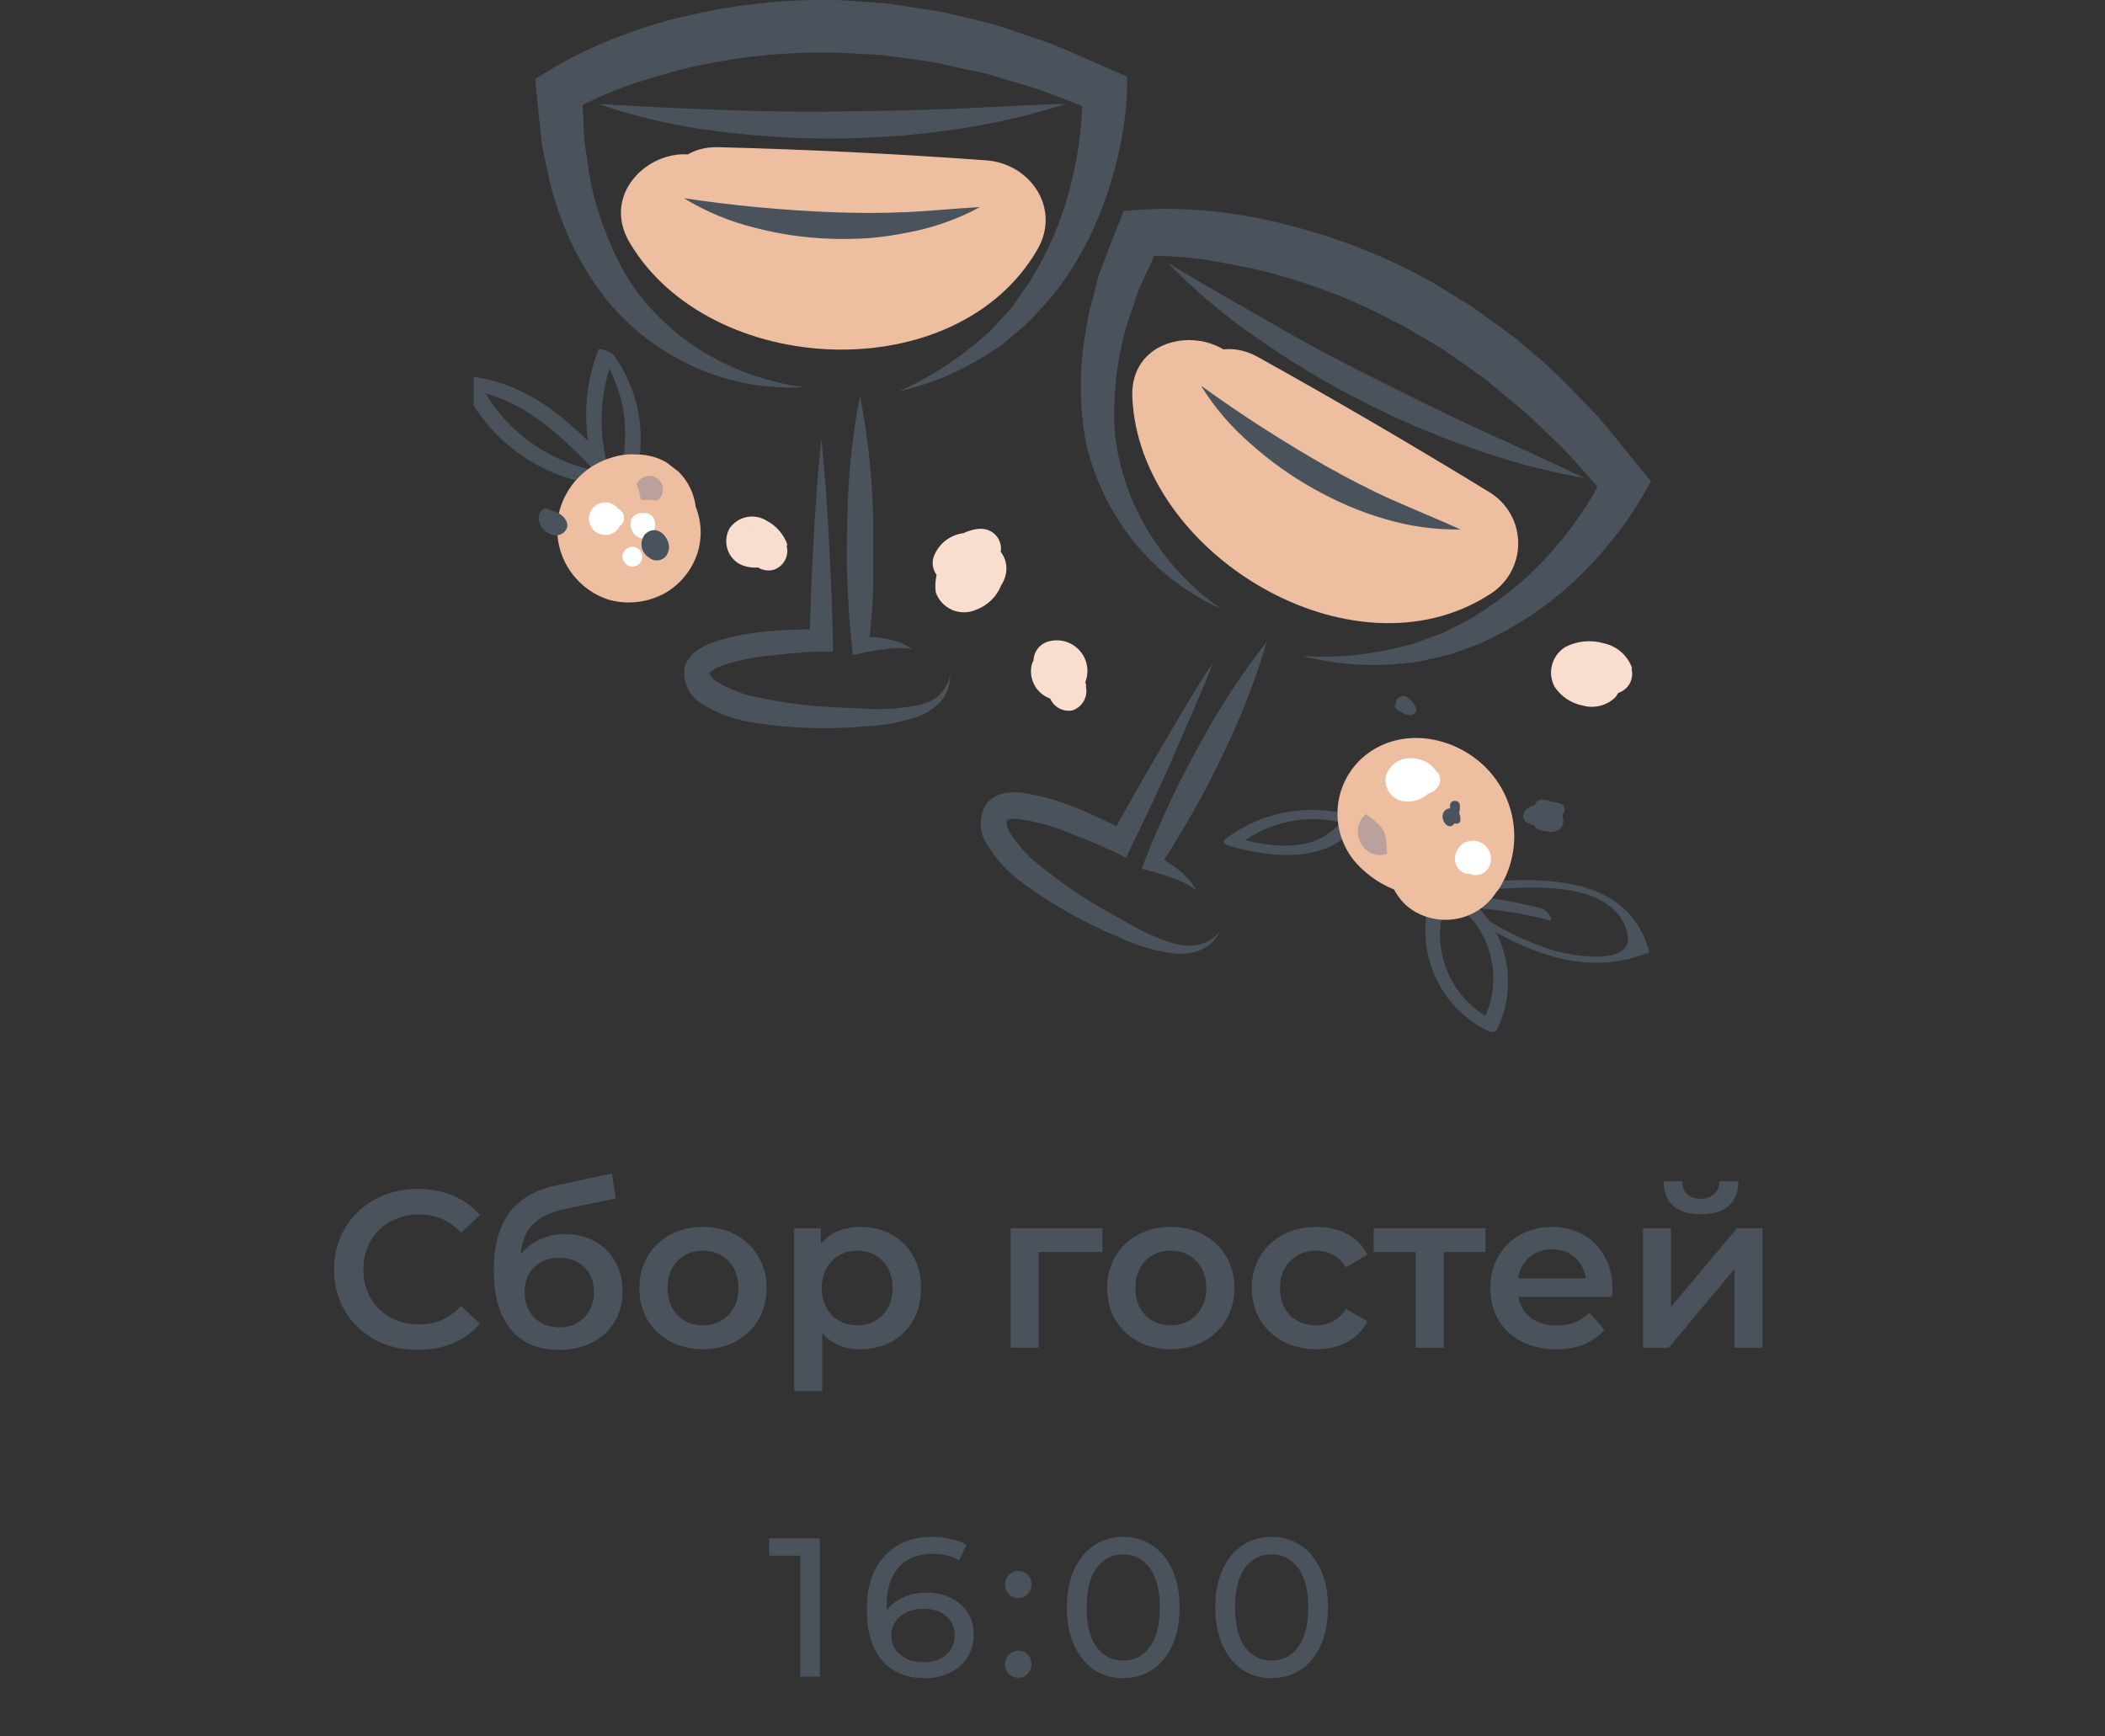
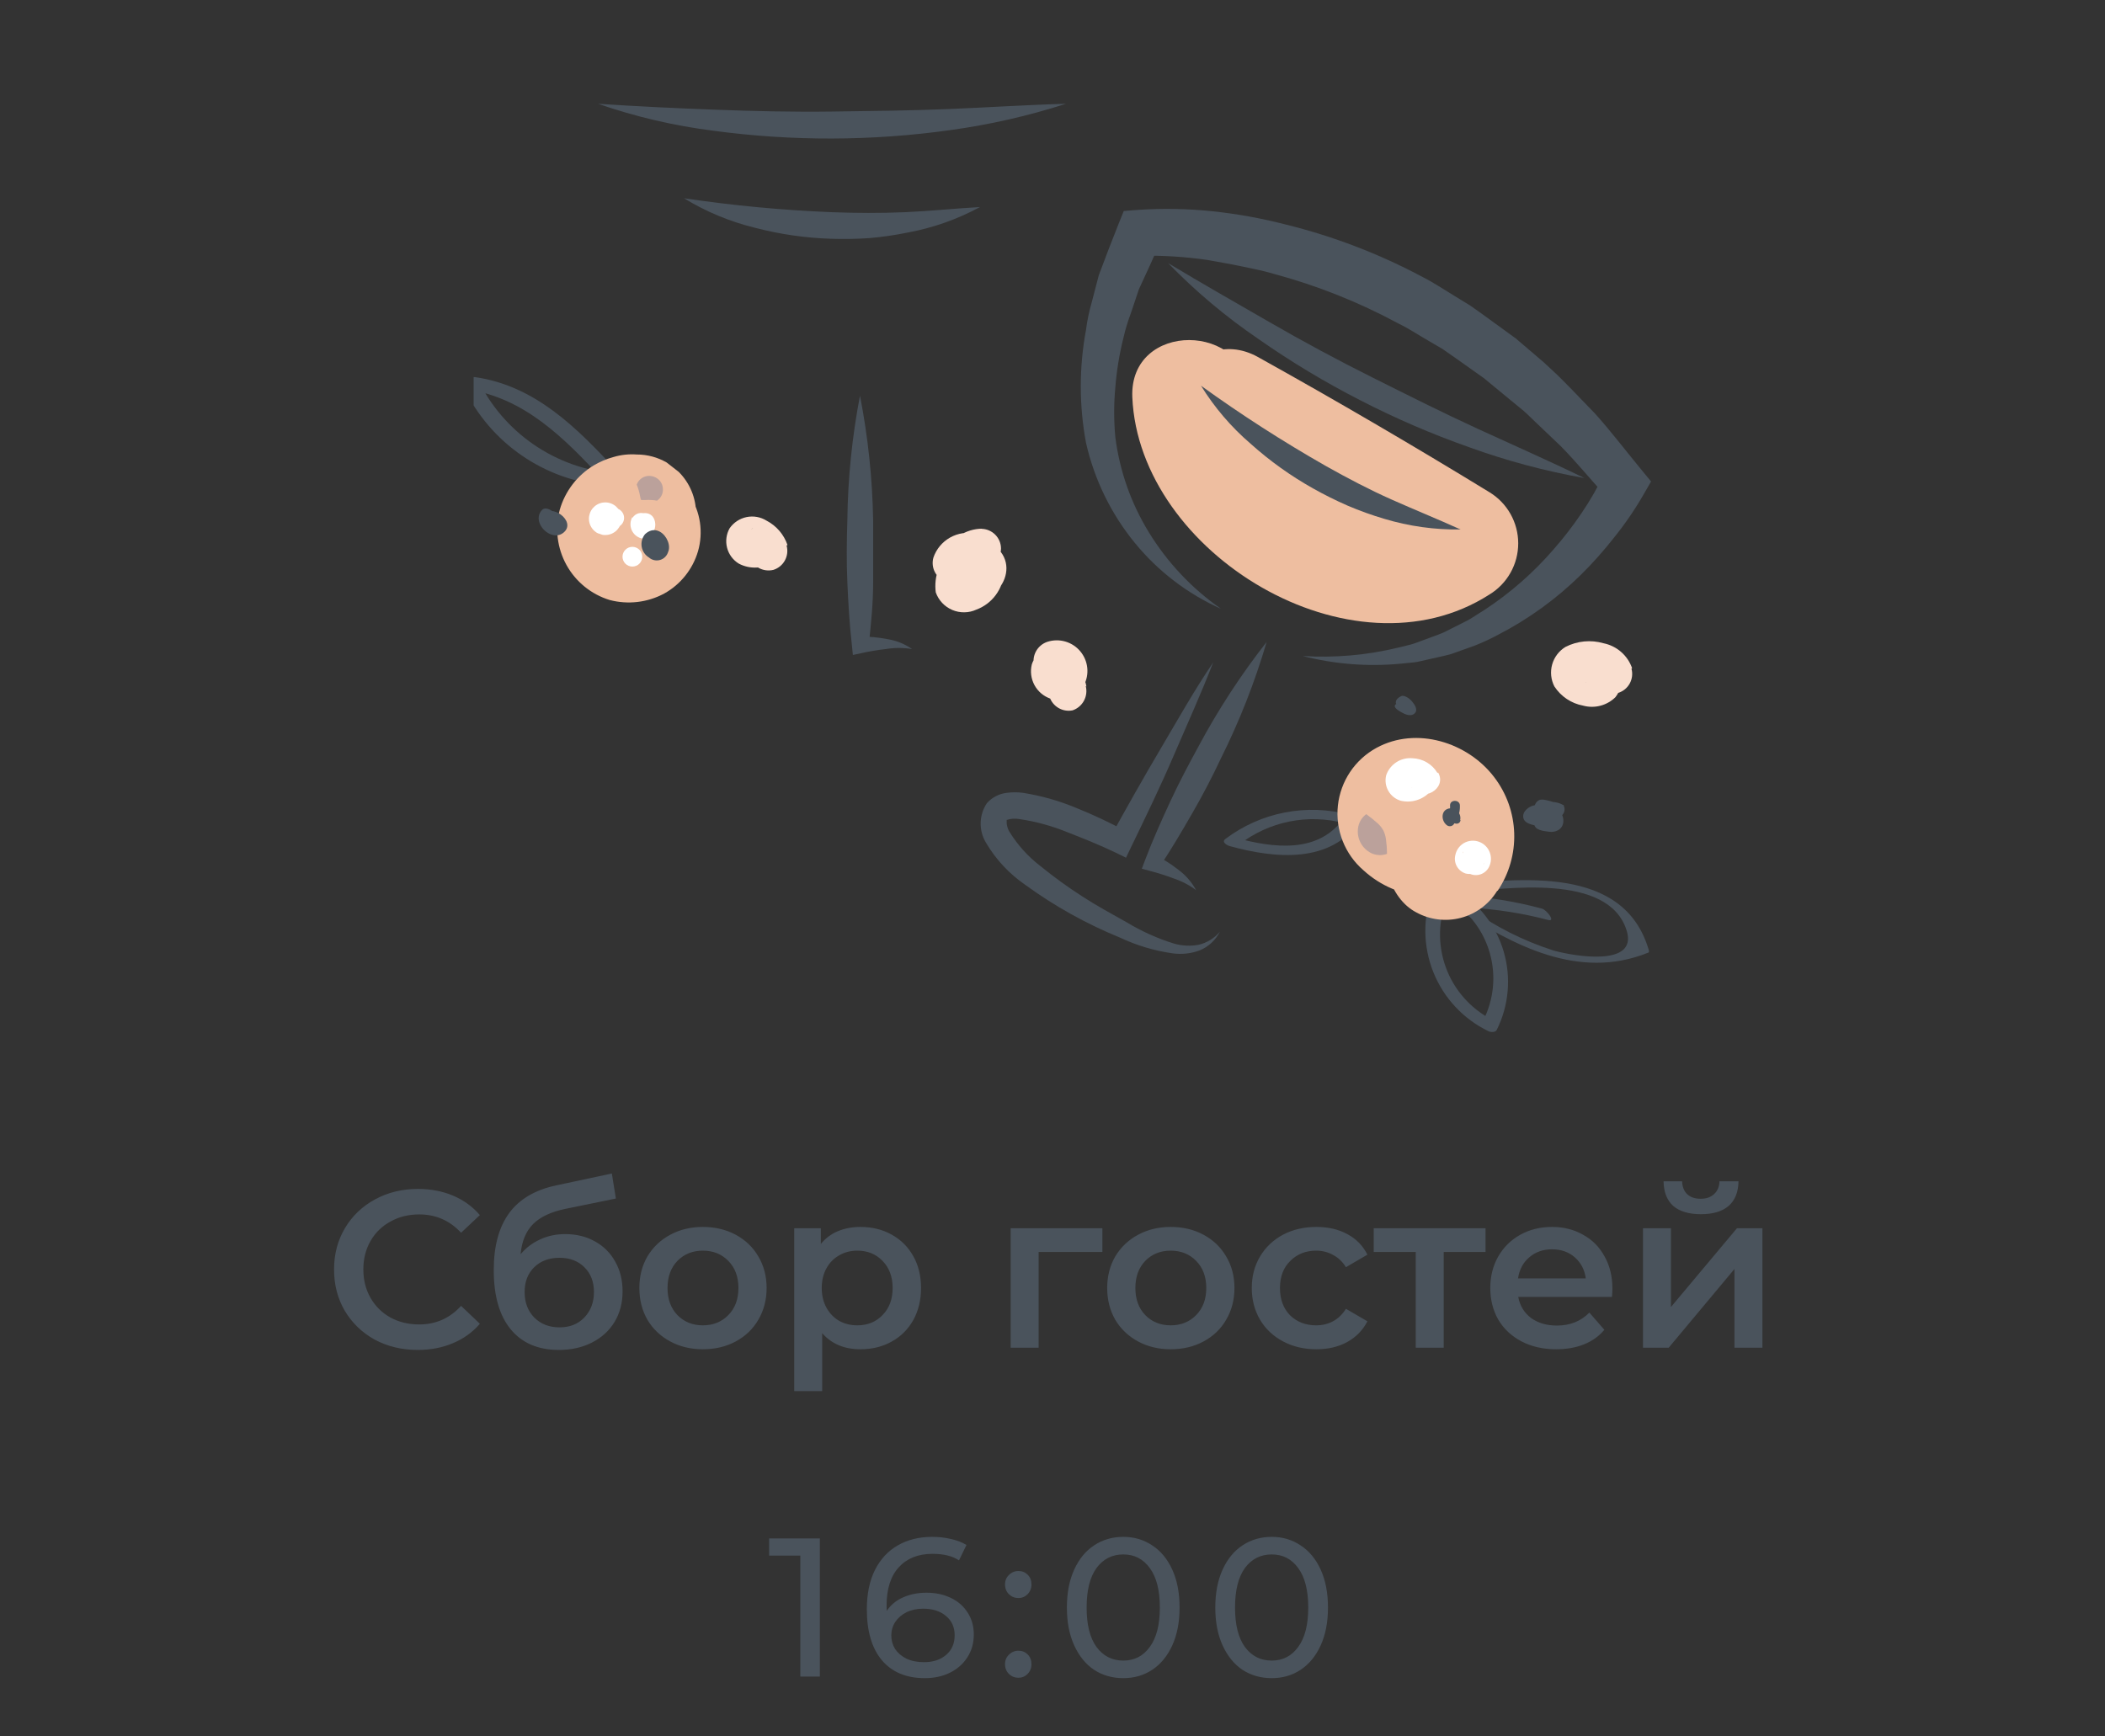
<svg xmlns="http://www.w3.org/2000/svg" width="160" height="132" viewBox="0 0 160 132" fill="none">
  <rect x="0" y="0" width="160" height="132" fill="#333333" stroke="none" />
  <g clip-path="url(#clip0_2866_383)">
-     <path d="M46.567 36.61C45.416 33.528 45.449 30.129 46.657 27.07L45.487 26.68C46.538 28.137 47.208 29.833 47.434 31.615C47.662 33.396 47.439 35.206 46.787 36.88C46.707 37.09 47.867 37.54 47.957 37.32C48.619 35.627 48.846 33.796 48.617 31.993C48.388 30.19 47.711 28.474 46.647 27C46.547 26.86 45.577 26.35 45.477 26.61C44.27 29.706 44.245 33.137 45.407 36.25C45.517 36.55 46.617 36.72 46.567 36.59V36.61Z" fill="#4A535C" />
    <path d="M46.857 35.77C43.857 32.53 40.677 29.32 36.117 28.67C35.747 28.62 35.047 29.04 35.257 29.48C36.254 31.552 37.774 33.328 39.669 34.632C41.563 35.935 43.766 36.721 46.057 36.91C46.507 36.91 47.337 36.04 46.737 35.99C44.517 35.808 42.383 35.046 40.549 33.781C38.715 32.516 37.246 30.791 36.287 28.78L35.437 29.59C39.867 30.22 42.917 33.33 45.827 36.47C46.177 36.85 47.187 36.12 46.827 35.77H46.857Z" fill="#4A535C" />
    <path d="M108.877 67.77C108.136 69.753 108.161 71.941 108.949 73.906C109.737 75.87 111.231 77.47 113.137 78.39C113.297 78.47 113.667 78.5 113.767 78.29C114.688 76.442 114.877 74.314 114.294 72.334C113.712 70.353 112.402 68.665 110.627 67.61C109.977 67.21 109.457 67.94 110.117 68.35C111.638 69.274 112.754 70.739 113.24 72.451C113.726 74.162 113.546 75.995 112.737 77.58L113.357 77.49C111.748 76.647 110.512 75.233 109.892 73.525C109.272 71.817 109.313 69.939 110.007 68.26C110.197 67.73 109.097 67.16 108.877 67.77V67.77Z" fill="#4A535C" />
    <path d="M110.697 69.05C115.027 71.89 120.007 74.52 125.227 72.44C125.297 72.44 125.357 72.36 125.337 72.27C123.457 65.69 115.477 66.83 110.187 67.27C109.557 67.27 110.647 67.85 110.957 67.83C114.357 67.58 122.287 66.3 123.647 70.76C124.487 73.51 119.707 72.7 118.127 72.27C115.802 71.531 113.611 70.424 111.637 68.99C111.377 68.82 110.167 68.75 110.697 69.1V69.05Z" fill="#4A535C" />
    <path d="M111.717 69C113.723 69.109 115.714 69.421 117.657 69.93C118.297 70.11 117.557 69.16 117.197 69.07C115.183 68.527 113.119 68.192 111.037 68.07C110.547 68.07 111.347 68.94 111.717 68.96V69Z" fill="#4A535C" />
    <path d="M102.587 61.94C100.976 61.506 99.287 61.446 97.649 61.765C96.011 62.084 94.468 62.773 93.137 63.78C92.817 64.02 93.287 64.27 93.477 64.32C96.887 65.26 101.187 65.71 103.427 62.32C103.707 61.9 102.497 61.66 102.237 62.05C100.307 64.96 96.777 64.47 93.847 63.67L94.187 64.2C95.306 63.332 96.61 62.734 97.998 62.453C99.385 62.172 100.819 62.216 102.187 62.58C102.787 62.73 103.367 62.14 102.567 61.93L102.587 61.94Z" fill="#4A535C" />
    <path d="M113.847 67.7C114.708 66.413 115.144 64.888 115.094 63.34C115.044 61.792 114.51 60.299 113.567 59.07C111.567 56.44 107.677 55.19 104.627 56.85C103.82 57.29 103.131 57.919 102.62 58.683C102.109 59.447 101.791 60.324 101.692 61.238C101.594 62.152 101.719 63.077 102.056 63.932C102.393 64.787 102.932 65.549 103.627 66.15C104.934 67.349 106.617 68.056 108.387 68.15C110.129 68.192 111.818 67.553 113.097 66.37C114.917 64.87 114.767 61.54 113.097 60C112.236 59.187 111.097 58.734 109.912 58.734C108.728 58.734 107.588 59.187 106.727 60C106.986 59.731 107.296 59.517 107.64 59.373C107.984 59.228 108.354 59.156 108.727 59.16C108.237 59.16 108.377 59.16 109.147 59.24C108.287 59.07 109.977 59.72 109.247 59.24C111.107 60.37 110.747 64.01 108.567 64.86C108.262 65.03 107.916 65.11 107.567 65.09C106.837 64.95 106.717 64.94 107.197 65.09C106.567 64.79 106.457 64.75 106.887 64.98L106.417 64.61C106.747 64.95 106.697 64.86 106.247 64.34C106.017 63.67 105.977 63.57 106.117 64.03C106.117 63.81 106.117 63.6 106.047 63.38C106.047 63.88 106.047 63.76 106.147 63.02C106.017 63.48 106.077 63.39 106.327 62.73C106.239 62.896 106.135 63.054 106.017 63.2C104.627 65.11 105.627 68.3 107.637 69.35C108.673 69.922 109.889 70.074 111.034 69.775C112.179 69.475 113.165 68.746 113.787 67.74L113.847 67.7Z" fill="url(#paint0_linear_2866_383)" />
    <path d="M109.267 58.77C109.071 58.437 108.794 58.159 108.462 57.962C108.13 57.764 107.753 57.654 107.367 57.64C106.939 57.6 106.509 57.704 106.147 57.936C105.785 58.168 105.51 58.514 105.367 58.92C105.262 59.324 105.318 59.754 105.523 60.117C105.728 60.481 106.067 60.751 106.467 60.87C106.871 60.965 107.292 60.95 107.688 60.827C108.083 60.704 108.439 60.477 108.717 60.17C108.86 59.959 108.926 59.706 108.906 59.452C108.885 59.199 108.779 58.959 108.604 58.774C108.429 58.589 108.197 58.469 107.945 58.434C107.693 58.398 107.436 58.45 107.217 58.58C107.307 58.5 107.047 58.7 107.057 58.72H107.267C107.412 58.788 107.531 58.9 107.607 59.04V59.64C107.551 59.73 107.472 59.802 107.377 59.85C107.367 59.857 107.355 59.861 107.342 59.861C107.33 59.861 107.317 59.857 107.307 59.85C107.307 59.79 107.417 59.96 107.307 59.85C108.077 61.08 110.027 59.95 109.307 58.72L109.267 58.77Z" fill="white" />
    <path d="M113.127 66C113.223 65.841 113.286 65.665 113.312 65.481C113.339 65.298 113.328 65.111 113.28 64.932C113.233 64.752 113.149 64.585 113.035 64.438C112.921 64.292 112.779 64.17 112.617 64.08C112.429 63.975 112.219 63.916 112.004 63.908C111.789 63.9 111.575 63.943 111.379 64.033C111.184 64.124 111.013 64.26 110.881 64.43C110.748 64.6 110.658 64.799 110.617 65.01C110.548 65.297 110.589 65.6 110.734 65.858C110.879 66.116 111.116 66.31 111.397 66.4C111.686 66.477 111.994 66.437 112.254 66.29C112.514 66.142 112.706 65.898 112.787 65.61V65.67L112.387 66.08L112.487 66.02L111.917 66.18H112.037L111.487 66H111.567L111.157 65.6L111.077 65.29L111.227 64.72V64.8C111.068 65.052 111.016 65.357 111.081 65.647C111.147 65.938 111.325 66.191 111.577 66.35C111.829 66.509 112.134 66.562 112.425 66.496C112.715 66.43 112.968 66.252 113.127 66V66Z" fill="white" />
    <path d="M110.987 62.34C111.012 62.221 111.008 62.097 110.974 61.981C110.94 61.864 110.877 61.757 110.792 61.67C110.707 61.583 110.602 61.519 110.486 61.482C110.37 61.445 110.247 61.438 110.127 61.46C109.527 61.59 109.527 62.35 109.937 62.7C110.008 62.769 110.103 62.808 110.202 62.808C110.301 62.808 110.396 62.769 110.467 62.7C110.808 62.291 110.986 61.772 110.967 61.24C110.967 60.76 110.197 60.76 110.217 61.24C110.243 61.574 110.143 61.906 109.937 62.17H110.467V62.01L110.297 62.23V62.14C110.227 62.62 110.947 62.82 111.017 62.34H110.987Z" fill="#4A535C" />
    <path d="M103.847 61.89C104.146 62.104 104.433 62.334 104.707 62.58C104.884 62.737 105.032 62.923 105.147 63.13C105.252 63.344 105.32 63.574 105.347 63.81C105.398 64.175 105.424 64.542 105.427 64.91C105.232 64.981 105.024 65.012 104.816 65.001C104.609 64.991 104.405 64.94 104.217 64.85C103.882 64.681 103.606 64.413 103.427 64.082C103.248 63.751 103.175 63.374 103.217 63C103.239 62.781 103.306 62.569 103.414 62.378C103.523 62.187 103.67 62.021 103.847 61.89Z" fill="#BBA19B" />
    <path d="M59.857 41.43C59.584 40.632 59.015 39.97 58.267 39.58C57.814 39.297 57.269 39.2 56.746 39.308C56.223 39.416 55.762 39.721 55.457 40.16C55.205 40.609 55.135 41.139 55.264 41.639C55.392 42.138 55.709 42.568 56.147 42.84C56.577 43.07 57.062 43.174 57.548 43.143C58.034 43.111 58.501 42.944 58.897 42.66C59.225 42.452 59.46 42.126 59.553 41.748C59.645 41.371 59.587 40.972 59.391 40.637C59.196 40.301 58.877 40.055 58.504 39.949C58.13 39.843 57.73 39.887 57.387 40.07C57.294 40.129 57.197 40.183 57.097 40.23C57.277 40.09 57.497 40.12 57.737 40.31L58.067 40.62C56.587 41.553 56.227 42.103 56.987 42.27C56.857 42.21 56.847 42.21 56.937 42.27C57.027 42.33 57.017 42.32 56.937 42.27C57.057 42.39 57.057 42.39 56.937 42.27C57.017 42.423 57.017 42.423 56.937 42.27C57.053 42.648 57.31 42.967 57.654 43.163C57.998 43.358 58.403 43.414 58.787 43.32C59.162 43.202 59.476 42.943 59.662 42.598C59.849 42.252 59.894 41.848 59.787 41.47L59.857 41.43Z" fill="#F9DECF" />
    <path d="M82.577 52.18C82.474 51.631 82.245 51.113 81.909 50.667C81.572 50.222 81.137 49.86 80.637 49.61C80.437 49.499 80.215 49.434 79.986 49.42C79.757 49.406 79.529 49.444 79.317 49.53C79.104 49.617 78.914 49.749 78.76 49.919C78.607 50.089 78.493 50.291 78.427 50.51C78.297 51.041 78.37 51.602 78.63 52.082C78.891 52.563 79.321 52.929 79.837 53.11C80.311 53.263 80.823 53.247 81.286 53.065C81.75 52.883 82.135 52.545 82.377 52.11C82.597 51.7 82.69 51.234 82.643 50.772C82.596 50.309 82.412 49.871 82.114 49.514C81.816 49.157 81.418 48.897 80.972 48.768C80.525 48.639 80.05 48.647 79.607 48.79C79.237 48.914 78.928 49.174 78.742 49.518C78.557 49.861 78.508 50.262 78.607 50.64C78.71 51.018 78.91 51.363 79.187 51.64C79.464 51.917 79.809 52.117 80.187 52.22C80.379 52.279 80.581 52.3 80.781 52.279C80.98 52.259 81.174 52.199 81.35 52.103C81.526 52.007 81.681 51.876 81.806 51.719C81.93 51.561 82.022 51.381 82.076 51.187C82.129 50.994 82.144 50.791 82.117 50.592C82.091 50.393 82.026 50.202 81.924 50.028C81.823 49.855 81.688 49.704 81.526 49.584C81.366 49.464 81.182 49.378 80.987 49.33C81.104 49.373 81.21 49.441 81.298 49.529C81.386 49.617 81.454 49.723 81.497 49.84L80.497 51.69C80.757 51.6 80.387 51.69 80.297 51.69C80.184 51.655 80.081 51.592 79.999 51.506C79.917 51.42 79.858 51.315 79.827 51.2C79.587 49.99 81.697 49.93 81.427 51.31L79.217 52.2C79.217 52.2 79.617 52.43 79.407 52.27C79.407 52.27 79.717 52.6 79.567 52.4C79.567 52.45 79.777 52.8 79.677 52.55C79.73 52.688 79.763 52.833 79.777 52.98C79.894 53.334 80.137 53.633 80.459 53.821C80.782 54.009 81.161 54.073 81.527 54C81.896 53.874 82.204 53.613 82.389 53.271C82.574 52.928 82.624 52.528 82.527 52.15L82.577 52.18Z" fill="#F9DECF" />
    <path d="M124.057 50.8C123.892 50.322 123.605 49.895 123.224 49.562C122.844 49.229 122.383 49.001 121.887 48.9C120.92 48.619 119.883 48.72 118.987 49.18C118.495 49.482 118.134 49.959 117.978 50.515C117.823 51.072 117.883 51.666 118.147 52.18C118.393 52.558 118.713 52.883 119.087 53.134C119.462 53.385 119.884 53.557 120.327 53.64C120.757 53.758 121.211 53.761 121.643 53.648C122.074 53.536 122.469 53.312 122.787 53C123.171 52.502 123.353 51.879 123.3 51.254C123.246 50.628 122.96 50.045 122.497 49.62C122.28 49.421 122.023 49.27 121.742 49.179C121.462 49.088 121.165 49.058 120.872 49.091C120.58 49.124 120.297 49.22 120.044 49.371C119.792 49.523 119.574 49.727 119.407 49.97C119.256 50.222 119.166 50.505 119.144 50.797C119.121 51.09 119.167 51.383 119.278 51.655C119.388 51.927 119.56 52.169 119.781 52.362C120.001 52.556 120.264 52.695 120.547 52.77C122.427 53.22 123.227 50.32 121.347 49.88H121.227L121.887 50.27C121.967 50.47 122.057 50.67 122.147 50.87L121.937 51.63V51.72L121.217 52.1C120.367 52.03 120.107 51.76 120.437 51.3C120.459 51.182 120.514 51.072 120.595 50.984C120.677 50.895 120.781 50.832 120.897 50.8C121.077 50.69 121.187 50.92 120.967 50.8C120.747 50.68 120.967 50.8 120.827 50.8C120.477 50.63 120.627 50.55 120.647 51.21C120.647 51.16 120.727 51.93 120.527 51.84C120.527 51.84 121.077 51.84 120.907 51.84C120.987 51.84 121.387 51.99 121.407 51.97C121.427 51.95 121.097 51.51 121.157 51.67C121.281 52.04 121.542 52.349 121.885 52.535C122.228 52.721 122.63 52.769 123.007 52.67C123.379 52.552 123.692 52.295 123.878 51.952C124.064 51.608 124.111 51.206 124.007 50.83L124.057 50.8Z" fill="#F9DECF" />
    <path d="M116.997 60.82C116.858 60.886 116.748 61.001 116.688 61.143C116.629 61.286 116.625 61.445 116.677 61.59C116.787 61.92 117.127 62.02 117.437 62.09C117.801 62.21 118.194 62.21 118.557 62.09C118.637 62.054 118.708 62.002 118.766 61.937C118.824 61.872 118.867 61.796 118.894 61.713C118.92 61.63 118.929 61.542 118.919 61.455C118.909 61.369 118.881 61.285 118.837 61.21C118.468 60.988 118.029 60.913 117.607 61C117.339 61.176 117.111 61.407 116.938 61.677C116.766 61.948 116.653 62.252 116.607 62.57C116.607 63.13 117.337 63.17 117.767 63.23C118.197 63.29 118.767 63.09 118.827 62.49C118.848 62.272 118.8 62.053 118.691 61.863C118.581 61.673 118.416 61.522 118.217 61.43C117.725 61.224 117.188 61.148 116.657 61.21C116.187 61.29 115.657 61.72 115.797 62.21C115.937 62.7 116.797 62.77 117.157 62.8C117.797 62.8 118.007 62.4 118.077 61.8C118.077 61.65 116.857 61.46 116.847 61.57C116.847 61.85 116.727 62.5 116.317 62.49L117.177 62.66C116.877 62.55 117.027 62.01 117.177 61.83C117.261 61.7 117.378 61.597 117.517 61.53C117.59 61.49 117.667 61.46 117.747 61.44C117.377 61.3 117.267 61.29 117.407 61.44C117.547 61.59 117.627 61.72 117.667 61.88C117.687 62.003 117.687 62.128 117.667 62.25C117.667 62.44 117.437 62.98 117.247 62.95L118.077 63.14C117.747 62.97 117.947 62.43 118.077 62.2C118.267 61.812 118.54 61.47 118.877 61.2L117.607 61C117.681 61.1 117.721 61.221 117.721 61.345C117.721 61.469 117.681 61.59 117.607 61.69C117.527 61.79 117.257 61.87 117.517 61.91L118.207 62.08C118.12 62.029 118.048 61.956 117.998 61.868C117.948 61.78 117.921 61.681 117.921 61.58C117.921 61.479 117.948 61.38 117.998 61.292C118.048 61.204 118.12 61.131 118.207 61.08C118.317 61.02 117.827 60.9 117.797 60.89C117.767 60.88 117.217 60.72 117.027 60.81L116.997 60.82Z" fill="#4A535C" />
    <path d="M106.527 54.15C106.797 54.31 107.247 54.5 107.527 54.23C107.807 53.96 107.527 53.56 107.327 53.32C107.127 53.08 106.717 52.81 106.497 52.92C106.027 53.16 105.957 53.47 106.357 53.83C106.497 53.95 107.357 54.53 107.457 54.09C107.557 53.65 106.457 53.25 106.457 53.4C106.457 53.55 106.457 53.57 106.677 53.56L107.157 53.93C107.157 53.93 107.457 53.69 107.497 53.67L106.667 53.27L106.577 53.5C106.387 53.56 106.367 53.6 106.517 53.64C106.397 53.57 106.067 53.41 106.017 53.64C105.967 53.87 106.477 54.12 106.587 54.18L106.527 54.15Z" fill="#4A535C" />
    <path d="M74.657 40.19C74.025 40.192 73.407 40.384 72.885 40.74C72.363 41.097 71.959 41.602 71.727 42.19C71.546 42.76 71.557 43.373 71.758 43.937C71.958 44.5 72.337 44.982 72.837 45.31C75.167 46.79 77.837 43.46 75.737 41.6C75.241 41.207 74.618 41.01 73.986 41.045C73.354 41.08 72.757 41.345 72.307 41.79C71.865 42.196 71.527 42.702 71.322 43.266C71.116 43.83 71.049 44.435 71.127 45.03C71.232 45.328 71.398 45.601 71.614 45.831C71.83 46.062 72.092 46.244 72.383 46.368C72.674 46.491 72.987 46.552 73.303 46.547C73.619 46.543 73.93 46.472 74.217 46.34C74.805 46.121 75.316 45.736 75.688 45.231C76.061 44.727 76.279 44.126 76.317 43.5C76.34 42.843 76.141 42.197 75.753 41.666C75.365 41.134 74.81 40.749 74.177 40.57C73.509 40.423 72.811 40.527 72.215 40.863C71.619 41.199 71.167 41.742 70.947 42.39C70.841 42.767 70.886 43.17 71.073 43.514C71.26 43.857 71.573 44.114 71.947 44.23C72.324 44.328 72.723 44.28 73.065 44.094C73.407 43.908 73.665 43.599 73.787 43.23C73.617 43.66 73.627 43.37 73.537 43.54C73.447 43.71 73.347 43.48 73.537 43.54L73.207 43.41C73.257 43.41 73.207 43.56 73.207 43.51C73.207 43.46 73.127 43.42 73.157 43.51C72.947 43.16 73.157 43.64 73.157 43.59H73.257C73.479 43.651 73.677 43.776 73.827 43.95C73.887 44.21 73.957 44.46 74.027 44.71C74.027 44.55 74.327 44.21 74.307 44.06H74.167C73.973 44.045 73.791 43.958 73.657 43.815C73.524 43.673 73.449 43.485 73.447 43.29C73.432 43.231 73.432 43.169 73.447 43.11C73.484 43.028 73.536 42.955 73.602 42.895C73.668 42.834 73.745 42.788 73.83 42.759C73.914 42.73 74.004 42.719 74.093 42.726C74.182 42.733 74.268 42.758 74.347 42.8C74.507 42.91 74.347 42.8 74.517 43.12C74.577 43.3 74.247 43.22 74.587 43.2C74.982 43.19 75.358 43.029 75.637 42.749C75.916 42.47 76.077 42.095 76.087 41.7C76.085 41.303 75.926 40.923 75.645 40.642C75.364 40.362 74.984 40.203 74.587 40.2L74.657 40.19Z" fill="#F9DECF" />
    <path d="M48.387 34.55C47.797 34.507 47.204 34.572 46.637 34.74C46.107 34.884 45.599 35.099 45.127 35.38C43.873 36.138 42.952 37.342 42.547 38.75C42.167 40.162 42.349 41.666 43.056 42.946C43.763 44.226 44.94 45.181 46.337 45.61C47.733 45.978 49.216 45.803 50.487 45.12C51.734 44.426 52.657 43.269 53.057 41.9C53.26 41.191 53.309 40.448 53.202 39.718C53.095 38.989 52.834 38.291 52.437 37.67C51.953 36.904 51.285 36.271 50.494 35.829C49.703 35.387 48.813 35.15 47.907 35.14C46.718 35.15 45.579 35.62 44.727 36.45C44.095 37.079 43.664 37.881 43.489 38.755C43.314 39.629 43.402 40.536 43.743 41.36C44.083 42.184 44.661 42.888 45.403 43.383C46.144 43.878 47.016 44.141 47.907 44.14H48.027L46.837 44C46.917 44.006 46.995 44.026 47.067 44.06L45.987 43.61L46.097 43.67L45.217 43C45.286 43.046 45.347 43.103 45.397 43.17C45.157 42.87 44.927 42.56 44.697 42.26C44.746 42.326 44.79 42.397 44.827 42.47L44.367 41.4C44.407 41.474 44.431 41.556 44.437 41.64C44.437 41.24 44.327 40.84 44.277 40.44C44.292 40.523 44.292 40.607 44.277 40.69C44.337 40.29 44.387 39.89 44.437 39.49V39.61L44.887 38.54C44.857 38.61 44.82 38.677 44.777 38.74C45.007 38.43 45.237 38.13 45.477 37.83C45.431 37.89 45.373 37.941 45.307 37.98L46.217 37.28C46.156 37.326 46.089 37.363 46.017 37.39L47.097 36.94L46.867 37.01L48.067 36.84C47.951 36.855 47.833 36.855 47.717 36.84L48.907 37L48.687 36.93L49.767 37.38C49.691 37.349 49.62 37.305 49.557 37.25L50.467 37.95C50.404 37.9 50.35 37.839 50.307 37.77L51.007 38.68C50.958 38.612 50.917 38.538 50.887 38.46C51.037 38.82 51.187 39.18 51.347 39.53C51.31 39.455 51.287 39.373 51.277 39.29C51.277 39.69 51.387 40.09 51.437 40.49C51.422 40.364 51.422 40.236 51.437 40.11L51.217 41.26C51.236 41.179 51.259 41.099 51.287 41.02L50.837 42.09C50.869 42.009 50.91 41.932 50.957 41.86C50.727 42.17 50.487 42.47 50.257 42.77C50.34 42.667 50.434 42.573 50.537 42.49L49.627 43.19L49.867 43.05L48.787 43.51C48.916 43.456 49.05 43.416 49.187 43.39L47.987 43.55H48.407C48.998 43.55 49.583 43.433 50.129 43.207C50.675 42.98 51.17 42.648 51.587 42.23C52.006 41.813 52.338 41.317 52.564 40.772C52.791 40.226 52.907 39.641 52.907 39.05C52.907 38.459 52.791 37.874 52.564 37.328C52.338 36.783 52.006 36.287 51.587 35.87L50.677 35.16C49.987 34.761 49.204 34.55 48.407 34.55H48.387Z" fill="url(#paint1_linear_2866_383)" />
    <path d="M46.597 38.65C46.279 38.648 45.97 38.754 45.719 38.95C45.469 39.146 45.292 39.421 45.217 39.73C45.188 39.841 45.185 39.956 45.208 40.068C45.23 40.18 45.278 40.285 45.347 40.376C45.417 40.467 45.506 40.54 45.608 40.591C45.711 40.642 45.823 40.669 45.937 40.67C46.232 40.686 46.522 40.596 46.757 40.417C46.991 40.239 47.154 39.982 47.217 39.693C47.279 39.405 47.236 39.104 47.096 38.844C46.956 38.584 46.729 38.383 46.454 38.276C46.179 38.169 45.875 38.164 45.596 38.261C45.318 38.358 45.083 38.551 44.934 38.806C44.785 39.06 44.732 39.36 44.784 39.65C44.836 39.941 44.989 40.203 45.217 40.39C45.362 40.526 45.553 40.602 45.752 40.602C45.951 40.602 46.142 40.526 46.287 40.39L46.827 39.75C47.447 39.02 46.387 37.95 45.757 38.69L45.217 39.33H46.287L46.217 39.26C46.347 39.44 46.317 39.55 46.107 39.58C45.897 39.61 45.877 39.71 45.877 39.47C45.877 39.23 45.787 39.22 45.957 39.17L46.687 40.12C46.886 40.12 47.077 40.041 47.218 39.9C47.358 39.76 47.437 39.569 47.437 39.37C47.437 39.171 47.358 38.98 47.218 38.84C47.077 38.699 46.886 38.62 46.687 38.62L46.597 38.65Z" fill="white" />
    <path d="M48.057 39.32C47.979 39.464 47.933 39.623 47.924 39.787C47.914 39.95 47.941 40.114 48.002 40.266C48.063 40.418 48.157 40.555 48.277 40.666C48.398 40.777 48.541 40.861 48.697 40.91C48.825 40.946 48.96 40.947 49.088 40.913C49.216 40.88 49.333 40.813 49.427 40.72C49.594 40.575 49.714 40.383 49.771 40.169C49.828 39.955 49.82 39.729 49.747 39.52C49.437 38.61 47.987 39 48.307 39.92L48.367 39.66L49.097 39.47L49.417 39.79C49.417 39.92 49.347 40.05 49.307 40.17L49.357 40.08C49.442 39.909 49.462 39.713 49.412 39.529C49.362 39.344 49.247 39.185 49.087 39.08C48.917 38.993 48.72 38.972 48.535 39.022C48.35 39.072 48.191 39.189 48.087 39.35L48.057 39.32Z" fill="white" />
    <path d="M48.067 43.07C48.266 43.07 48.457 42.991 48.598 42.85C48.738 42.71 48.817 42.519 48.817 42.32C48.817 42.121 48.738 41.93 48.598 41.79C48.457 41.649 48.266 41.57 48.067 41.57C47.868 41.57 47.678 41.649 47.537 41.79C47.396 41.93 47.317 42.121 47.317 42.32C47.317 42.519 47.396 42.71 47.537 42.85C47.678 42.991 47.868 43.07 48.067 43.07V43.07Z" fill="white" />
    <path d="M48.397 36.84C48.457 36.672 48.562 36.523 48.699 36.409C48.836 36.294 49.001 36.219 49.177 36.19C49.321 36.167 49.468 36.174 49.609 36.211C49.75 36.247 49.882 36.311 49.997 36.4C50.113 36.489 50.208 36.602 50.275 36.732C50.343 36.861 50.381 37.004 50.387 37.15C50.4 37.328 50.365 37.506 50.286 37.666C50.207 37.826 50.087 37.962 49.937 38.06C49.654 38.009 49.365 37.993 49.077 38.01C48.897 38.01 48.807 38.01 48.757 38.01C48.707 38.01 48.677 37.87 48.647 37.7C48.594 37.405 48.511 37.117 48.397 36.84V36.84Z" fill="#BBA19B" />
    <path d="M41.217 38.75C40.297 39.68 41.917 41.31 42.867 40.46C43.817 39.61 41.867 38.2 41.227 39.16C40.957 39.59 41.977 40.31 42.227 39.9C42.317 39.75 42.397 39.9 42.157 39.68C41.917 39.46 41.997 39.5 41.957 39.6C41.945 39.629 41.925 39.656 41.901 39.676C41.877 39.697 41.848 39.712 41.817 39.72L42.037 39.92V39.79C42.117 39.69 42.117 39.59 42.217 39.49C42.557 39.15 41.577 38.39 41.217 38.75V38.75Z" fill="#4A535C" />
    <path d="M49.607 41.05C49.515 41.142 49.445 41.254 49.401 41.377C49.358 41.499 49.343 41.63 49.357 41.76C49.368 41.858 49.399 41.952 49.447 42.037C49.495 42.123 49.559 42.198 49.636 42.259C49.714 42.319 49.802 42.364 49.897 42.39C49.991 42.416 50.09 42.423 50.187 42.41C51.717 42.07 50.307 39.41 49.027 40.61C48.919 40.742 48.841 40.895 48.797 41.059C48.754 41.224 48.746 41.396 48.774 41.563C48.803 41.731 48.867 41.891 48.962 42.032C49.058 42.173 49.182 42.291 49.327 42.38C49.452 42.49 49.606 42.563 49.77 42.59C49.934 42.618 50.102 42.6 50.257 42.538C50.411 42.476 50.545 42.372 50.644 42.238C50.743 42.105 50.803 41.946 50.817 41.78C50.821 41.627 50.781 41.475 50.701 41.344C50.621 41.213 50.505 41.107 50.367 41.04C50.157 40.94 49.797 40.96 49.777 41.27C49.786 41.311 49.781 41.354 49.763 41.392C49.745 41.43 49.715 41.461 49.677 41.48C49.744 41.613 49.804 41.633 49.857 41.54C50.007 41.54 50.057 41.4 50.257 41.47L49.867 41.22C49.757 41.09 49.867 41.22 49.757 41.22C49.647 41.22 49.677 41.29 49.557 41.32L50.397 41.97H50.447C50.847 41.55 50.007 40.62 49.607 41.04V41.05Z" fill="#4A535C" />
-     <path d="M47.857 18.44C53.937 28.73 72.677 29.65 78.857 18.96C80.657 15.84 78.317 12.44 74.977 12.19C68.197 11.697 61.411 11.363 54.617 11.19C48.827 11.02 48.827 20.02 54.617 20.19C61.411 20.39 68.197 20.723 74.977 21.19C73.677 18.94 72.387 16.68 71.087 14.42C68.367 19.1 58.217 18.33 55.637 13.9C52.637 8.9 44.907 13.44 47.857 18.44Z" fill="url(#paint2_linear_2866_383)" />
-     <path d="M61.117 29.43C58.342 29.598 55.567 29.108 53.017 28C50.385 26.865 48.056 25.128 46.217 22.93C44.422 20.672 43.065 18.098 42.217 15.34C41.988 14.664 41.808 13.972 41.677 13.27L41.217 11.18C41.047 9.78 40.917 8.37 40.777 7L40.687 6L41.577 5.45C43.218 4.449 44.945 3.596 46.737 2.9C48.48 2.21 50.271 1.651 52.097 1.23C55.739 0.362 59.474 -0.051 63.217 1.45212e-05C64.147 1.45212e-05 65.077 0.11 66.007 0.16L67.407 0.26L68.787 0.47L71.557 0.9L74.277 1.54L75.627 1.88C76.067 2.01 76.507 2.17 76.947 2.32L79.577 3.21C81.307 3.87 82.977 4.66 84.667 5.39L85.667 5.82V6.88C85.612 8.224 85.452 9.561 85.187 10.88C84.934 12.157 84.6 13.416 84.187 14.65C83.383 17.116 82.21 19.446 80.707 21.56C80.345 22.062 79.955 22.543 79.537 23L78.217 24.45C77.757 24.89 77.217 25.29 76.757 25.71C76.507 25.91 76.287 26.13 76.017 26.31L75.217 26.83C73.102 28.201 70.763 29.193 68.307 29.76C70.54 28.764 72.615 27.447 74.467 25.85L75.147 25.27C75.377 25.07 75.557 24.83 75.767 24.62C76.167 24.18 76.587 23.76 76.967 23.3L77.967 21.86C78.327 21.39 78.577 20.86 78.887 20.36C80.044 18.311 80.906 16.11 81.447 13.82C81.731 12.681 81.941 11.526 82.077 10.36C82.224 9.226 82.284 8.083 82.257 6.94L83.257 8.44C81.617 7.84 80.017 7.14 78.377 6.61L75.877 5.88C75.467 5.76 75.057 5.62 74.637 5.52L73.367 5.26L70.847 4.7L68.297 4.35L67.017 4.18L65.737 4.11C64.877 4.07 64.017 4 63.217 4C59.79 3.937 56.367 4.272 53.017 5C52.167 5.16 51.357 5.4 50.527 5.63C49.697 5.86 48.897 6.13 48.077 6.38C46.502 6.92 44.973 7.589 43.507 8.38L44.217 6.86C44.297 8.15 44.367 9.45 44.417 10.75L44.707 12.65C44.782 13.29 44.899 13.925 45.057 14.55C45.357 15.79 45.755 17.003 46.247 18.18C46.719 19.363 47.301 20.498 47.987 21.57C49.452 23.701 51.358 25.492 53.577 26.82C55.883 28.202 58.451 29.09 61.117 29.43V29.43Z" fill="#4A535C" />
-     <path d="M62.427 33.35C62.697 35.9 62.877 38.46 63.007 41.02C63.137 43.58 63.257 46.13 63.307 48.68V49.54H62.407C61.107 49.54 59.777 49.7 58.487 49.84C57.234 49.954 55.999 50.216 54.807 50.62C54.475 50.722 54.173 50.904 53.927 51.15V51.15C53.927 51.21 53.927 51.28 54.007 51.34C54.113 51.519 54.256 51.672 54.427 51.79C55.46 52.413 56.599 52.84 57.787 53.05C59.061 53.324 60.35 53.52 61.647 53.64C62.937 53.77 64.307 53.79 65.647 53.87C66.948 53.963 68.255 53.889 69.537 53.65C70.14 53.567 70.716 53.345 71.217 53C71.727 52.578 72.079 51.997 72.217 51.35C72.224 52.053 71.983 52.736 71.537 53.28C71.059 53.817 70.454 54.226 69.777 54.47C68.458 54.92 67.08 55.172 65.687 55.22C62.95 55.467 60.193 55.38 57.477 54.96C55.996 54.778 54.572 54.273 53.307 53.48C52.863 53.201 52.506 52.803 52.278 52.331C52.05 51.858 51.96 51.331 52.017 50.81C52.164 50.24 52.522 49.747 53.017 49.43C53.359 49.181 53.736 48.985 54.137 48.85C55.484 48.398 56.881 48.113 58.297 48C59.67 47.875 61.049 47.825 62.427 47.85L61.537 48.73C61.597 46.18 61.697 43.62 61.837 41.07C61.977 38.52 62.157 35.9 62.427 33.35Z" fill="#4A535C" />
    <path d="M65.367 30.08C65.977 33.201 66.312 36.37 66.367 39.55C66.367 41.12 66.367 42.7 66.367 44.28C66.367 45.86 66.207 47.43 66.037 49.01L65.337 48.4C66.035 48.384 66.733 48.444 67.417 48.58C68.104 48.682 68.758 48.943 69.327 49.34C68.665 49.23 67.989 49.23 67.327 49.34C66.692 49.41 66.061 49.517 65.437 49.66L64.827 49.79L64.747 49C64.567 47.42 64.477 45.85 64.407 44.27C64.337 42.69 64.357 41.11 64.407 39.54C64.445 36.364 64.766 33.199 65.367 30.08V30.08Z" fill="#4A535C" />
    <path d="M51.987 15.07C55.709 15.625 59.458 15.979 63.217 16.13C65.077 16.2 66.937 16.21 68.797 16.13C70.657 16.05 72.537 15.85 74.487 15.74C72.767 16.671 70.911 17.325 68.987 17.68C68.029 17.875 67.061 18.015 66.087 18.1C65.109 18.167 64.127 18.183 63.147 18.15C61.195 18.087 59.257 17.805 57.367 17.31C55.469 16.845 53.655 16.089 51.987 15.07V15.07Z" fill="#4A535C" />
    <path d="M45.457 7.89C48.457 8.09 51.457 8.23 54.377 8.34C57.297 8.45 60.287 8.52 63.237 8.48C66.187 8.44 69.137 8.41 72.097 8.29C75.057 8.17 78.017 7.97 81.027 7.89C78.161 8.81 75.22 9.48 72.237 9.89C69.255 10.308 66.248 10.522 63.237 10.53C60.227 10.538 57.22 10.341 54.237 9.94C51.248 9.563 48.305 8.876 45.457 7.89V7.89Z" fill="#4A535C" />
    <path d="M86.067 30.19C86.567 42.07 102.787 51.9 113.217 45.19C113.884 44.784 114.434 44.213 114.816 43.533C115.198 42.852 115.399 42.085 115.399 41.305C115.399 40.525 115.198 39.758 114.816 39.077C114.434 38.397 113.884 37.826 113.217 37.42C107.424 33.873 101.557 30.447 95.617 27.14C90.547 24.33 85.997 32.14 91.067 34.91C97.014 38.21 102.884 41.637 108.677 45.19V37.43C104.277 40.25 95.297 35.43 95.067 30.19C94.827 24.42 85.827 24.39 86.067 30.19V30.19Z" fill="url(#paint3_linear_2866_383)" />
    <path d="M92.807 46.28C90.268 45.145 88.028 43.433 86.267 41.28C84.451 39.064 83.178 36.455 82.547 33.66C82.017 30.825 82.017 27.916 82.547 25.08C82.636 24.377 82.78 23.681 82.977 23L83.517 20.93C84.007 19.6 84.517 18.29 85.057 16.93L85.417 16.04L86.417 15.96C88.333 15.827 90.257 15.86 92.167 16.06C94.033 16.258 95.881 16.592 97.697 17.06C101.33 17.953 104.838 19.297 108.137 21.06C108.967 21.48 109.747 22.01 110.547 22.49L111.737 23.22C112.127 23.48 112.497 23.76 112.877 24.03L115.217 25.73L117.337 27.54L118.337 28.47C118.677 28.79 118.987 29.13 119.337 29.47L121.267 31.47C122.497 32.85 123.617 34.32 124.787 35.74L125.497 36.6L124.967 37.52C124.308 38.674 123.559 39.774 122.727 40.81C121.931 41.832 121.07 42.801 120.147 43.71C118.297 45.529 116.183 47.06 113.877 48.25C113.307 48.558 112.719 48.831 112.117 49.07L110.297 49.72C109.677 49.89 109.047 50.01 108.417 50.16C108.107 50.22 107.797 50.32 107.487 50.35L106.487 50.45C103.982 50.691 101.455 50.494 99.017 49.87C101.456 50.022 103.903 49.806 106.277 49.23L107.217 49C107.507 48.93 107.777 48.8 108.057 48.71C108.617 48.49 109.187 48.31 109.727 48.08L111.317 47.28C111.847 47.03 112.317 46.67 112.827 46.37C114.794 45.079 116.571 43.521 118.107 41.74C118.867 40.872 119.572 39.956 120.217 39C120.867 38.046 121.442 37.043 121.937 36L122.117 37.78C120.947 36.5 119.837 35.14 118.627 33.91L116.747 32.12C116.427 31.82 116.127 31.51 115.807 31.23L114.807 30.41L112.807 28.76L110.707 27.27L109.647 26.53L108.537 25.88C107.787 25.45 107.077 24.97 106.307 24.6C103.293 22.969 100.098 21.697 96.787 20.81C95.967 20.56 95.127 20.41 94.287 20.23C93.447 20.05 92.607 19.92 91.767 19.76C90.112 19.522 88.44 19.415 86.767 19.44L88.177 18.44C87.657 19.63 87.117 20.81 86.567 21.99L85.957 23.81C85.728 24.413 85.541 25.031 85.397 25.66C85.086 26.897 84.879 28.158 84.777 29.43C84.657 30.697 84.657 31.973 84.777 33.24C85.104 35.804 85.973 38.269 87.327 40.47C88.734 42.764 90.599 44.742 92.807 46.28V46.28Z" fill="#4A535C" />
    <path d="M92.217 50.35C91.287 52.75 90.217 55.1 89.217 57.43C88.217 59.76 87.087 62.09 85.957 64.43L85.587 65.2L84.767 64.8C83.597 64.24 82.357 63.74 81.147 63.27C79.982 62.792 78.763 62.456 77.517 62.27C77.184 62.205 76.84 62.225 76.517 62.33C76.517 62.33 76.517 62.33 76.517 62.39C76.517 62.45 76.517 62.5 76.517 62.59C76.54 62.796 76.601 62.996 76.697 63.18C77.324 64.212 78.138 65.117 79.097 65.85C80.107 66.672 81.162 67.436 82.257 68.14C83.347 68.85 84.547 69.5 85.687 70.14C86.802 70.812 87.994 71.346 89.237 71.73C89.845 71.904 90.485 71.935 91.107 71.82C91.742 71.671 92.31 71.32 92.727 70.82C92.409 71.452 91.878 71.952 91.227 72.23C90.556 72.489 89.83 72.571 89.117 72.47C87.731 72.272 86.383 71.868 85.117 71.27C82.572 70.231 80.161 68.888 77.937 67.27C76.713 66.43 75.688 65.331 74.937 64.05C74.663 63.594 74.525 63.07 74.54 62.538C74.554 62.007 74.719 61.49 75.017 61.05C75.406 60.616 75.939 60.339 76.517 60.27C76.932 60.215 77.352 60.215 77.767 60.27C79.183 60.498 80.566 60.894 81.887 61.45C83.162 61.967 84.407 62.555 85.617 63.21L84.427 63.59C85.657 61.35 86.917 59.12 88.217 56.92C89.517 54.72 90.757 52.5 92.217 50.35Z" fill="#4A535C" />
    <path d="M96.277 48.8C95.38 51.85 94.216 54.815 92.797 57.66C92.131 59.08 91.401 60.477 90.607 61.85C89.817 63.22 89.017 64.58 88.137 65.9L87.797 65C88.42 65.309 89.01 65.681 89.557 66.11C90.12 66.523 90.585 67.056 90.917 67.67C90.402 67.284 89.828 66.984 89.217 66.78C88.618 66.555 88.007 66.361 87.387 66.2L86.787 66.04L87.057 65.33C87.617 63.85 88.267 62.41 88.927 60.98C89.587 59.55 90.327 58.15 91.087 56.76C92.582 53.961 94.319 51.297 96.277 48.8Z" fill="#4A535C" />
    <path d="M91.287 29.32C94.342 31.526 97.513 33.565 100.787 35.43C102.407 36.34 104.057 37.21 105.787 37.98C107.517 38.75 109.227 39.44 111.017 40.25C109.054 40.279 107.097 40.006 105.217 39.44C104.272 39.161 103.344 38.827 102.437 38.44C101.539 38.048 100.661 37.611 99.807 37.13C98.104 36.175 96.511 35.035 95.057 33.73C93.581 32.463 92.31 30.975 91.287 29.32V29.32Z" fill="#4A535C" />
    <path d="M88.787 20C91.357 21.55 93.917 23 96.497 24.49C99.077 25.98 101.667 27.37 104.307 28.69C106.947 30.01 109.587 31.34 112.307 32.59C115.027 33.84 117.717 35.02 120.427 36.34C117.449 35.814 114.521 35.031 111.677 34C108.839 33.001 106.072 31.808 103.397 30.43C100.716 29.06 98.133 27.507 95.667 25.78C93.184 24.091 90.879 22.154 88.787 20V20Z" fill="#4A535C" />
  </g>
  <path d="M62.316 116.95V127.45H60.831V118.255H58.461V116.95H62.316ZM70.418 121.075C71.108 121.075 71.723 121.205 72.263 121.465C72.813 121.725 73.243 122.1 73.553 122.59C73.863 123.07 74.018 123.625 74.018 124.255C74.018 124.915 73.853 125.495 73.523 125.995C73.203 126.495 72.758 126.885 72.188 127.165C71.628 127.435 70.998 127.57 70.298 127.57C68.888 127.57 67.798 127.115 67.028 126.205C66.268 125.295 65.888 124.005 65.888 122.335C65.888 121.165 66.093 120.17 66.503 119.35C66.923 118.52 67.503 117.895 68.243 117.475C68.993 117.045 69.863 116.83 70.853 116.83C71.363 116.83 71.843 116.885 72.293 116.995C72.743 117.095 73.133 117.245 73.463 117.445L72.893 118.615C72.393 118.285 71.723 118.12 70.883 118.12C69.793 118.12 68.938 118.46 68.318 119.14C67.698 119.81 67.388 120.79 67.388 122.08C67.388 122.24 67.393 122.365 67.403 122.455C67.703 122.005 68.113 121.665 68.633 121.435C69.163 121.195 69.758 121.075 70.418 121.075ZM70.238 126.355C70.928 126.355 71.488 126.17 71.918 125.8C72.348 125.43 72.563 124.935 72.563 124.315C72.563 123.695 72.343 123.205 71.903 122.845C71.473 122.475 70.893 122.29 70.163 122.29C69.693 122.29 69.273 122.38 68.903 122.56C68.543 122.74 68.258 122.985 68.048 123.295C67.848 123.605 67.748 123.95 67.748 124.33C67.748 124.7 67.843 125.04 68.033 125.35C68.233 125.65 68.518 125.895 68.888 126.085C69.268 126.265 69.718 126.355 70.238 126.355ZM77.411 121.48C77.131 121.48 76.891 121.385 76.691 121.195C76.491 120.995 76.391 120.745 76.391 120.445C76.391 120.155 76.491 119.915 76.691 119.725C76.891 119.525 77.131 119.425 77.411 119.425C77.691 119.425 77.926 119.52 78.116 119.71C78.306 119.9 78.401 120.145 78.401 120.445C78.401 120.745 78.301 120.995 78.101 121.195C77.911 121.385 77.681 121.48 77.411 121.48ZM77.411 127.54C77.131 127.54 76.891 127.445 76.691 127.255C76.491 127.055 76.391 126.805 76.391 126.505C76.391 126.215 76.491 125.975 76.691 125.785C76.891 125.585 77.131 125.485 77.411 125.485C77.691 125.485 77.926 125.58 78.116 125.77C78.306 125.96 78.401 126.205 78.401 126.505C78.401 126.805 78.301 127.055 78.101 127.255C77.911 127.445 77.681 127.54 77.411 127.54ZM85.384 127.57C84.554 127.57 83.814 127.36 83.164 126.94C82.524 126.51 82.019 125.89 81.649 125.08C81.279 124.27 81.094 123.31 81.094 122.2C81.094 121.09 81.279 120.13 81.649 119.32C82.019 118.51 82.524 117.895 83.164 117.475C83.814 117.045 84.554 116.83 85.384 116.83C86.204 116.83 86.934 117.045 87.574 117.475C88.224 117.895 88.734 118.51 89.104 119.32C89.474 120.13 89.659 121.09 89.659 122.2C89.659 123.31 89.474 124.27 89.104 125.08C88.734 125.89 88.224 126.51 87.574 126.94C86.934 127.36 86.204 127.57 85.384 127.57ZM85.384 126.235C86.224 126.235 86.894 125.89 87.394 125.2C87.904 124.51 88.159 123.51 88.159 122.2C88.159 120.89 87.904 119.89 87.394 119.2C86.894 118.51 86.224 118.165 85.384 118.165C84.534 118.165 83.854 118.51 83.344 119.2C82.844 119.89 82.594 120.89 82.594 122.2C82.594 123.51 82.844 124.51 83.344 125.2C83.854 125.89 84.534 126.235 85.384 126.235ZM96.664 127.57C95.834 127.57 95.094 127.36 94.444 126.94C93.804 126.51 93.299 125.89 92.929 125.08C92.559 124.27 92.374 123.31 92.374 122.2C92.374 121.09 92.559 120.13 92.929 119.32C93.299 118.51 93.804 117.895 94.444 117.475C95.094 117.045 95.834 116.83 96.664 116.83C97.484 116.83 98.214 117.045 98.854 117.475C99.504 117.895 100.014 118.51 100.384 119.32C100.754 120.13 100.939 121.09 100.939 122.2C100.939 123.31 100.754 124.27 100.384 125.08C100.014 125.89 99.504 126.51 98.854 126.94C98.214 127.36 97.484 127.57 96.664 127.57ZM96.664 126.235C97.504 126.235 98.174 125.89 98.674 125.2C99.184 124.51 99.439 123.51 99.439 122.2C99.439 120.89 99.184 119.89 98.674 119.2C98.174 118.51 97.504 118.165 96.664 118.165C95.814 118.165 95.134 118.51 94.624 119.2C94.124 119.89 93.874 120.89 93.874 122.2C93.874 123.51 94.124 124.51 94.624 125.2C95.134 125.89 95.814 126.235 96.664 126.235Z" fill="#4A535C" />
  <path d="M31.749 102.62C30.548 102.62 29.46 102.359 28.485 101.838C27.522 101.305 26.762 100.574 26.207 99.645C25.663 98.716 25.391 97.667 25.391 96.5C25.391 95.333 25.669 94.284 26.224 93.355C26.779 92.426 27.539 91.7 28.502 91.179C29.477 90.646 30.565 90.38 31.766 90.38C32.741 90.38 33.63 90.55 34.435 90.89C35.24 91.23 35.92 91.723 36.475 92.369L35.047 93.712C34.186 92.783 33.126 92.318 31.868 92.318C31.052 92.318 30.321 92.499 29.675 92.862C29.029 93.213 28.525 93.706 28.162 94.341C27.799 94.976 27.618 95.695 27.618 96.5C27.618 97.305 27.799 98.024 28.162 98.659C28.525 99.294 29.029 99.792 29.675 100.155C30.321 100.506 31.052 100.682 31.868 100.682C33.126 100.682 34.186 100.212 35.047 99.271L36.475 100.631C35.92 101.277 35.234 101.77 34.418 102.11C33.613 102.45 32.724 102.62 31.749 102.62ZM42.953 93.814C43.814 93.814 44.574 94.001 45.231 94.375C45.888 94.738 46.398 95.248 46.761 95.905C47.135 96.562 47.322 97.316 47.322 98.166C47.322 99.039 47.118 99.815 46.71 100.495C46.302 101.164 45.73 101.685 44.993 102.059C44.256 102.433 43.417 102.62 42.477 102.62C40.901 102.62 39.683 102.099 38.822 101.056C37.961 100.013 37.53 98.512 37.53 96.551C37.53 94.726 37.921 93.281 38.703 92.216C39.485 91.151 40.681 90.448 42.29 90.108L46.506 89.207L46.812 91.111L42.987 91.893C41.888 92.12 41.066 92.505 40.522 93.049C39.978 93.593 39.66 94.358 39.57 95.344C39.978 94.857 40.471 94.483 41.049 94.222C41.627 93.95 42.261 93.814 42.953 93.814ZM42.528 100.903C43.31 100.903 43.939 100.654 44.415 100.155C44.902 99.645 45.146 98.999 45.146 98.217C45.146 97.435 44.902 96.806 44.415 96.33C43.939 95.854 43.31 95.616 42.528 95.616C41.734 95.616 41.094 95.854 40.607 96.33C40.12 96.806 39.876 97.435 39.876 98.217C39.876 99.01 40.12 99.656 40.607 100.155C41.105 100.654 41.746 100.903 42.528 100.903ZM53.425 102.569C52.507 102.569 51.679 102.371 50.943 101.974C50.206 101.577 49.628 101.028 49.209 100.325C48.801 99.611 48.597 98.806 48.597 97.911C48.597 97.016 48.801 96.217 49.209 95.514C49.628 94.811 50.206 94.262 50.943 93.865C51.679 93.468 52.507 93.27 53.425 93.27C54.354 93.27 55.187 93.468 55.924 93.865C56.66 94.262 57.233 94.811 57.641 95.514C58.06 96.217 58.27 97.016 58.27 97.911C58.27 98.806 58.06 99.611 57.641 100.325C57.233 101.028 56.66 101.577 55.924 101.974C55.187 102.371 54.354 102.569 53.425 102.569ZM53.425 100.75C54.207 100.75 54.853 100.489 55.363 99.968C55.873 99.447 56.128 98.761 56.128 97.911C56.128 97.061 55.873 96.375 55.363 95.854C54.853 95.333 54.207 95.072 53.425 95.072C52.643 95.072 51.997 95.333 51.487 95.854C50.988 96.375 50.739 97.061 50.739 97.911C50.739 98.761 50.988 99.447 51.487 99.968C51.997 100.489 52.643 100.75 53.425 100.75ZM65.401 93.27C66.285 93.27 67.073 93.463 67.764 93.848C68.467 94.233 69.016 94.777 69.413 95.48C69.81 96.183 70.008 96.993 70.008 97.911C70.008 98.829 69.81 99.645 69.413 100.359C69.016 101.062 68.467 101.606 67.764 101.991C67.073 102.376 66.285 102.569 65.401 102.569C64.177 102.569 63.208 102.161 62.494 101.345V105.748H60.369V93.372H62.392V94.562C62.743 94.131 63.174 93.808 63.684 93.593C64.205 93.378 64.778 93.27 65.401 93.27ZM65.163 100.75C65.945 100.75 66.585 100.489 67.084 99.968C67.594 99.447 67.849 98.761 67.849 97.911C67.849 97.061 67.594 96.375 67.084 95.854C66.585 95.333 65.945 95.072 65.163 95.072C64.653 95.072 64.194 95.191 63.786 95.429C63.378 95.656 63.055 95.984 62.817 96.415C62.579 96.846 62.46 97.344 62.46 97.911C62.46 98.478 62.579 98.976 62.817 99.407C63.055 99.838 63.378 100.172 63.786 100.41C64.194 100.637 64.653 100.75 65.163 100.75ZM83.791 95.174H78.946V102.45H76.821V93.372H83.791V95.174ZM88.985 102.569C88.067 102.569 87.24 102.371 86.503 101.974C85.767 101.577 85.189 101.028 84.769 100.325C84.361 99.611 84.157 98.806 84.157 97.911C84.157 97.016 84.361 96.217 84.769 95.514C85.189 94.811 85.767 94.262 86.503 93.865C87.24 93.468 88.067 93.27 88.985 93.27C89.915 93.27 90.748 93.468 91.484 93.865C92.221 94.262 92.793 94.811 93.201 95.514C93.621 96.217 93.83 97.016 93.83 97.911C93.83 98.806 93.621 99.611 93.201 100.325C92.793 101.028 92.221 101.577 91.484 101.974C90.748 102.371 89.915 102.569 88.985 102.569ZM88.985 100.75C89.767 100.75 90.413 100.489 90.923 99.968C91.433 99.447 91.688 98.761 91.688 97.911C91.688 97.061 91.433 96.375 90.923 95.854C90.413 95.333 89.767 95.072 88.985 95.072C88.203 95.072 87.557 95.333 87.047 95.854C86.549 96.375 86.299 97.061 86.299 97.911C86.299 98.761 86.549 99.447 87.047 99.968C87.557 100.489 88.203 100.75 88.985 100.75ZM100.06 102.569C99.12 102.569 98.275 102.371 97.528 101.974C96.779 101.577 96.196 101.028 95.776 100.325C95.357 99.611 95.147 98.806 95.147 97.911C95.147 97.016 95.357 96.217 95.776 95.514C96.196 94.811 96.774 94.262 97.51 93.865C98.258 93.468 99.109 93.27 100.06 93.27C100.956 93.27 101.738 93.451 102.406 93.814C103.086 94.177 103.596 94.698 103.936 95.378L102.304 96.33C102.044 95.911 101.715 95.599 101.318 95.395C100.933 95.18 100.508 95.072 100.043 95.072C99.25 95.072 98.593 95.333 98.072 95.854C97.55 96.364 97.29 97.05 97.29 97.911C97.29 98.772 97.544 99.464 98.055 99.985C98.576 100.495 99.239 100.75 100.043 100.75C100.508 100.75 100.933 100.648 101.318 100.444C101.715 100.229 102.044 99.911 102.304 99.492L103.936 100.444C103.585 101.124 103.069 101.651 102.389 102.025C101.721 102.388 100.944 102.569 100.06 102.569ZM112.915 95.174H109.736V102.45H107.611V95.174H104.415V93.372H112.915V95.174ZM122.558 97.962C122.558 98.109 122.547 98.319 122.524 98.591H115.401C115.526 99.26 115.849 99.792 116.37 100.189C116.903 100.574 117.56 100.767 118.342 100.767C119.34 100.767 120.161 100.438 120.807 99.781L121.946 101.09C121.538 101.577 121.023 101.946 120.399 102.195C119.776 102.444 119.073 102.569 118.291 102.569C117.294 102.569 116.416 102.371 115.656 101.974C114.897 101.577 114.308 101.028 113.888 100.325C113.48 99.611 113.276 98.806 113.276 97.911C113.276 97.027 113.475 96.234 113.871 95.531C114.279 94.817 114.84 94.262 115.554 93.865C116.268 93.468 117.073 93.27 117.968 93.27C118.852 93.27 119.64 93.468 120.331 93.865C121.034 94.25 121.578 94.8 121.963 95.514C122.36 96.217 122.558 97.033 122.558 97.962ZM117.968 94.97C117.288 94.97 116.71 95.174 116.234 95.582C115.77 95.979 115.486 96.511 115.384 97.18H120.535C120.445 96.523 120.167 95.99 119.702 95.582C119.238 95.174 118.66 94.97 117.968 94.97ZM124.883 93.372H127.008V99.356L132.023 93.372H133.961V102.45H131.836V96.466L126.838 102.45H124.883V93.372ZM129.286 92.301C128.368 92.301 127.665 92.091 127.178 91.672C126.702 91.241 126.458 90.618 126.447 89.802H127.858C127.869 90.21 127.994 90.533 128.232 90.771C128.481 91.009 128.827 91.128 129.269 91.128C129.699 91.128 130.039 91.009 130.289 90.771C130.549 90.533 130.685 90.21 130.697 89.802H132.142C132.13 90.618 131.881 91.241 131.394 91.672C130.906 92.091 130.204 92.301 129.286 92.301Z" fill="#4A535C" />
  <defs>
    <linearGradient id="paint0_linear_2866_383" x1="229.997" y1="-3370.38" x2="7286.88" y2="3811.81" gradientUnits="userSpaceOnUse">
      <stop stop-color="#FFDDBB" />
      <stop offset="0.32" stop-color="#E8B396" />
      <stop offset="0.7" stop-color="#E0A489" />
      <stop offset="1" stop-color="#C6866F" />
    </linearGradient>
    <linearGradient id="paint1_linear_2866_383" x1="146.489" y1="-2756.41" x2="5894.84" y2="3071.77" gradientUnits="userSpaceOnUse">
      <stop stop-color="#FFDDBB" />
      <stop offset="0.32" stop-color="#E8B396" />
      <stop offset="0.7" stop-color="#E0A489" />
      <stop offset="1" stop-color="#C6866F" />
    </linearGradient>
    <linearGradient id="paint2_linear_2866_383" x1="355.505" y1="-3802.86" x2="6280.77" y2="9212.18" gradientUnits="userSpaceOnUse">
      <stop stop-color="#FFDDBB" />
      <stop offset="0.32" stop-color="#E8B396" />
      <stop offset="0.7" stop-color="#E0A489" />
      <stop offset="1" stop-color="#C6866F" />
    </linearGradient>
    <linearGradient id="paint3_linear_2866_383" x1="366.225" y1="-5307.92" x2="10692.4" y2="9430.66" gradientUnits="userSpaceOnUse">
      <stop stop-color="#FFDDBB" />
      <stop offset="0.32" stop-color="#E8B396" />
      <stop offset="0.7" stop-color="#E0A489" />
      <stop offset="1" stop-color="#C6866F" />
    </linearGradient>
    <clipPath id="clip0_2866_383">
      <rect width="90.26" height="78.45" fill="white" transform="translate(36)" />
    </clipPath>
  </defs>
</svg>